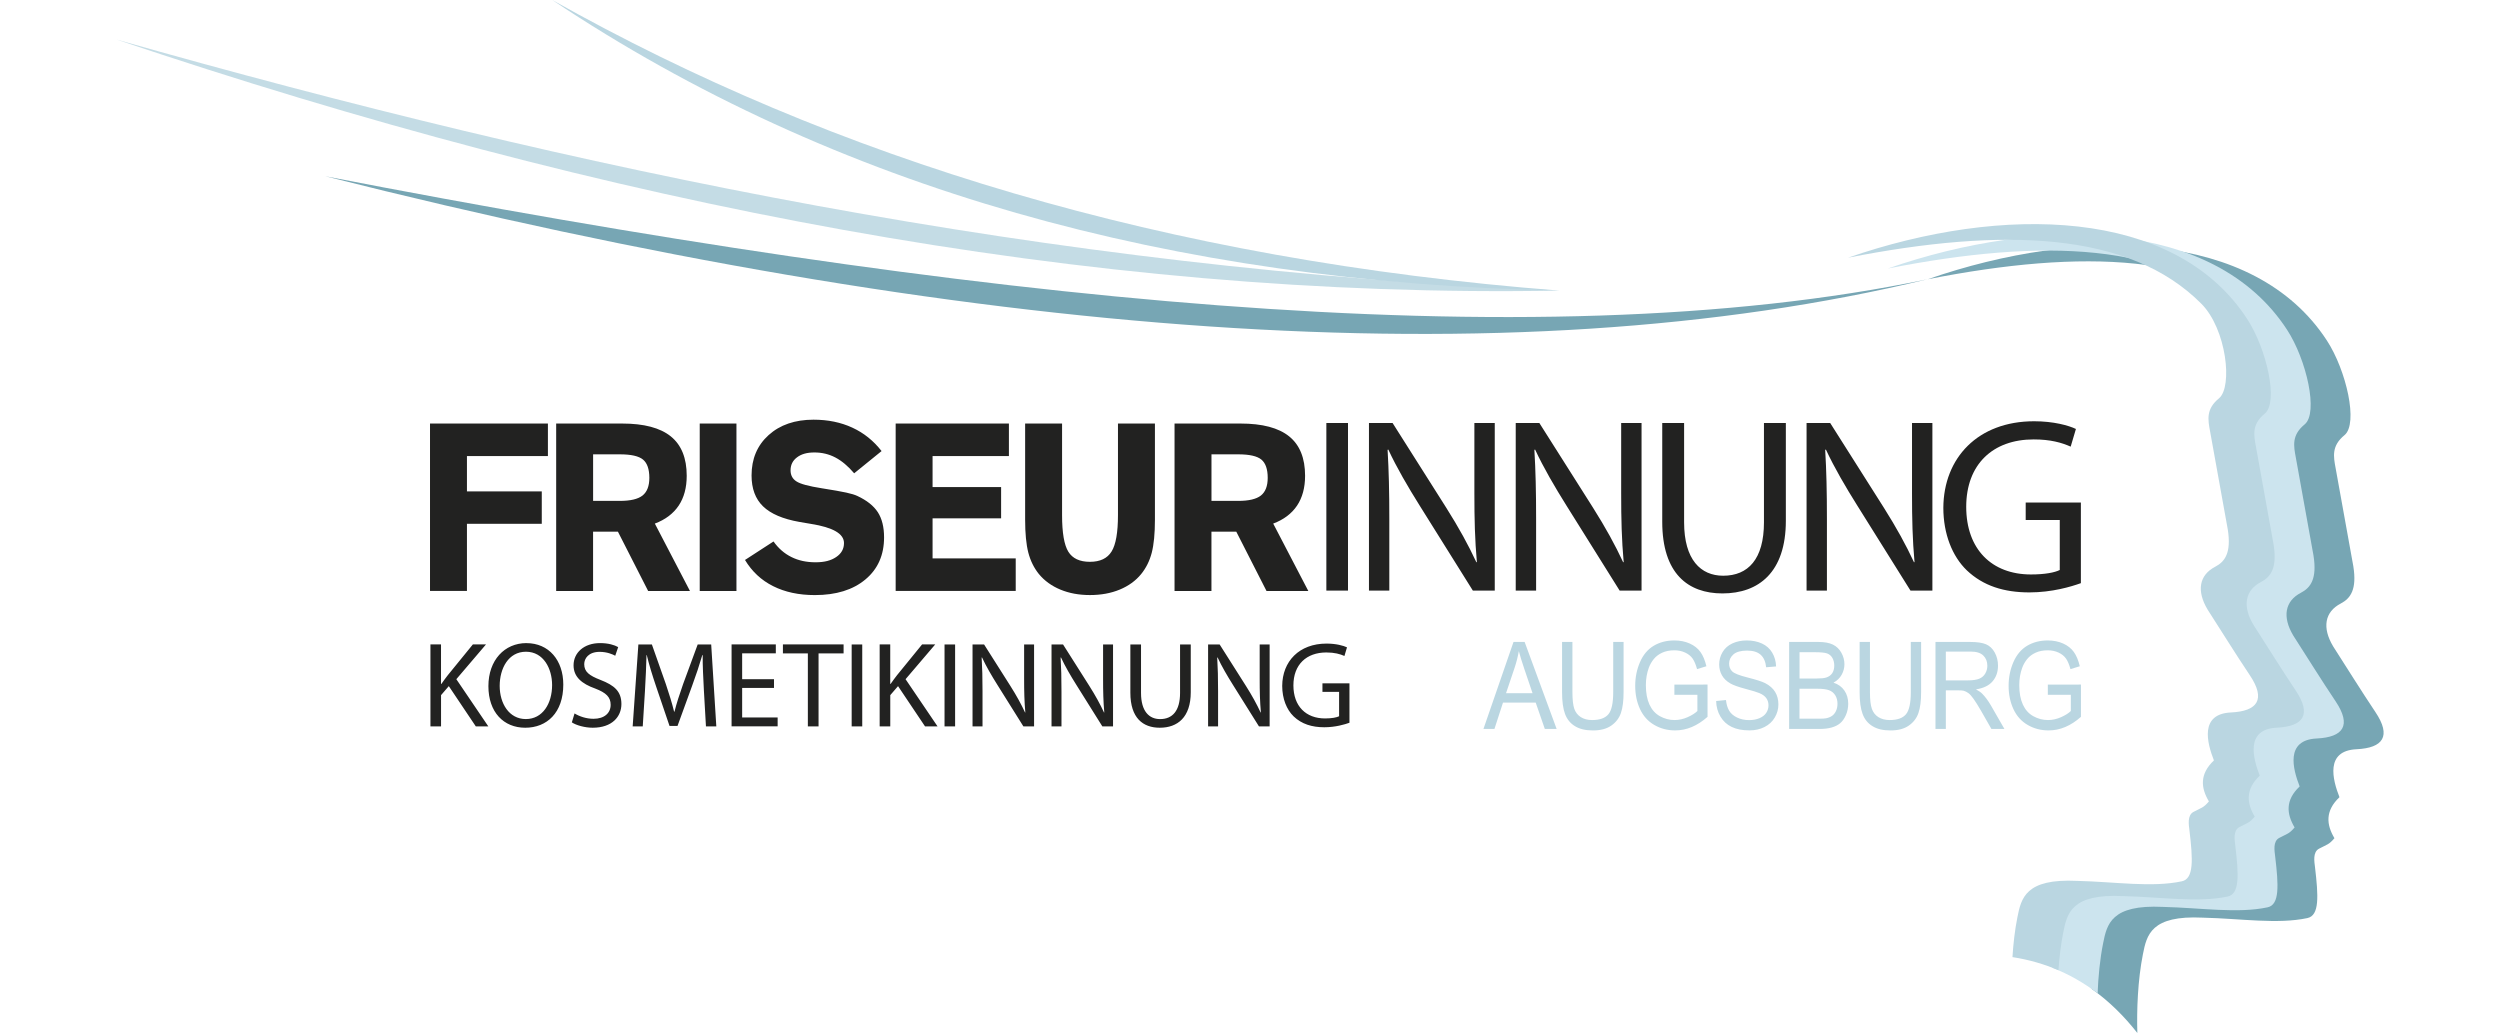
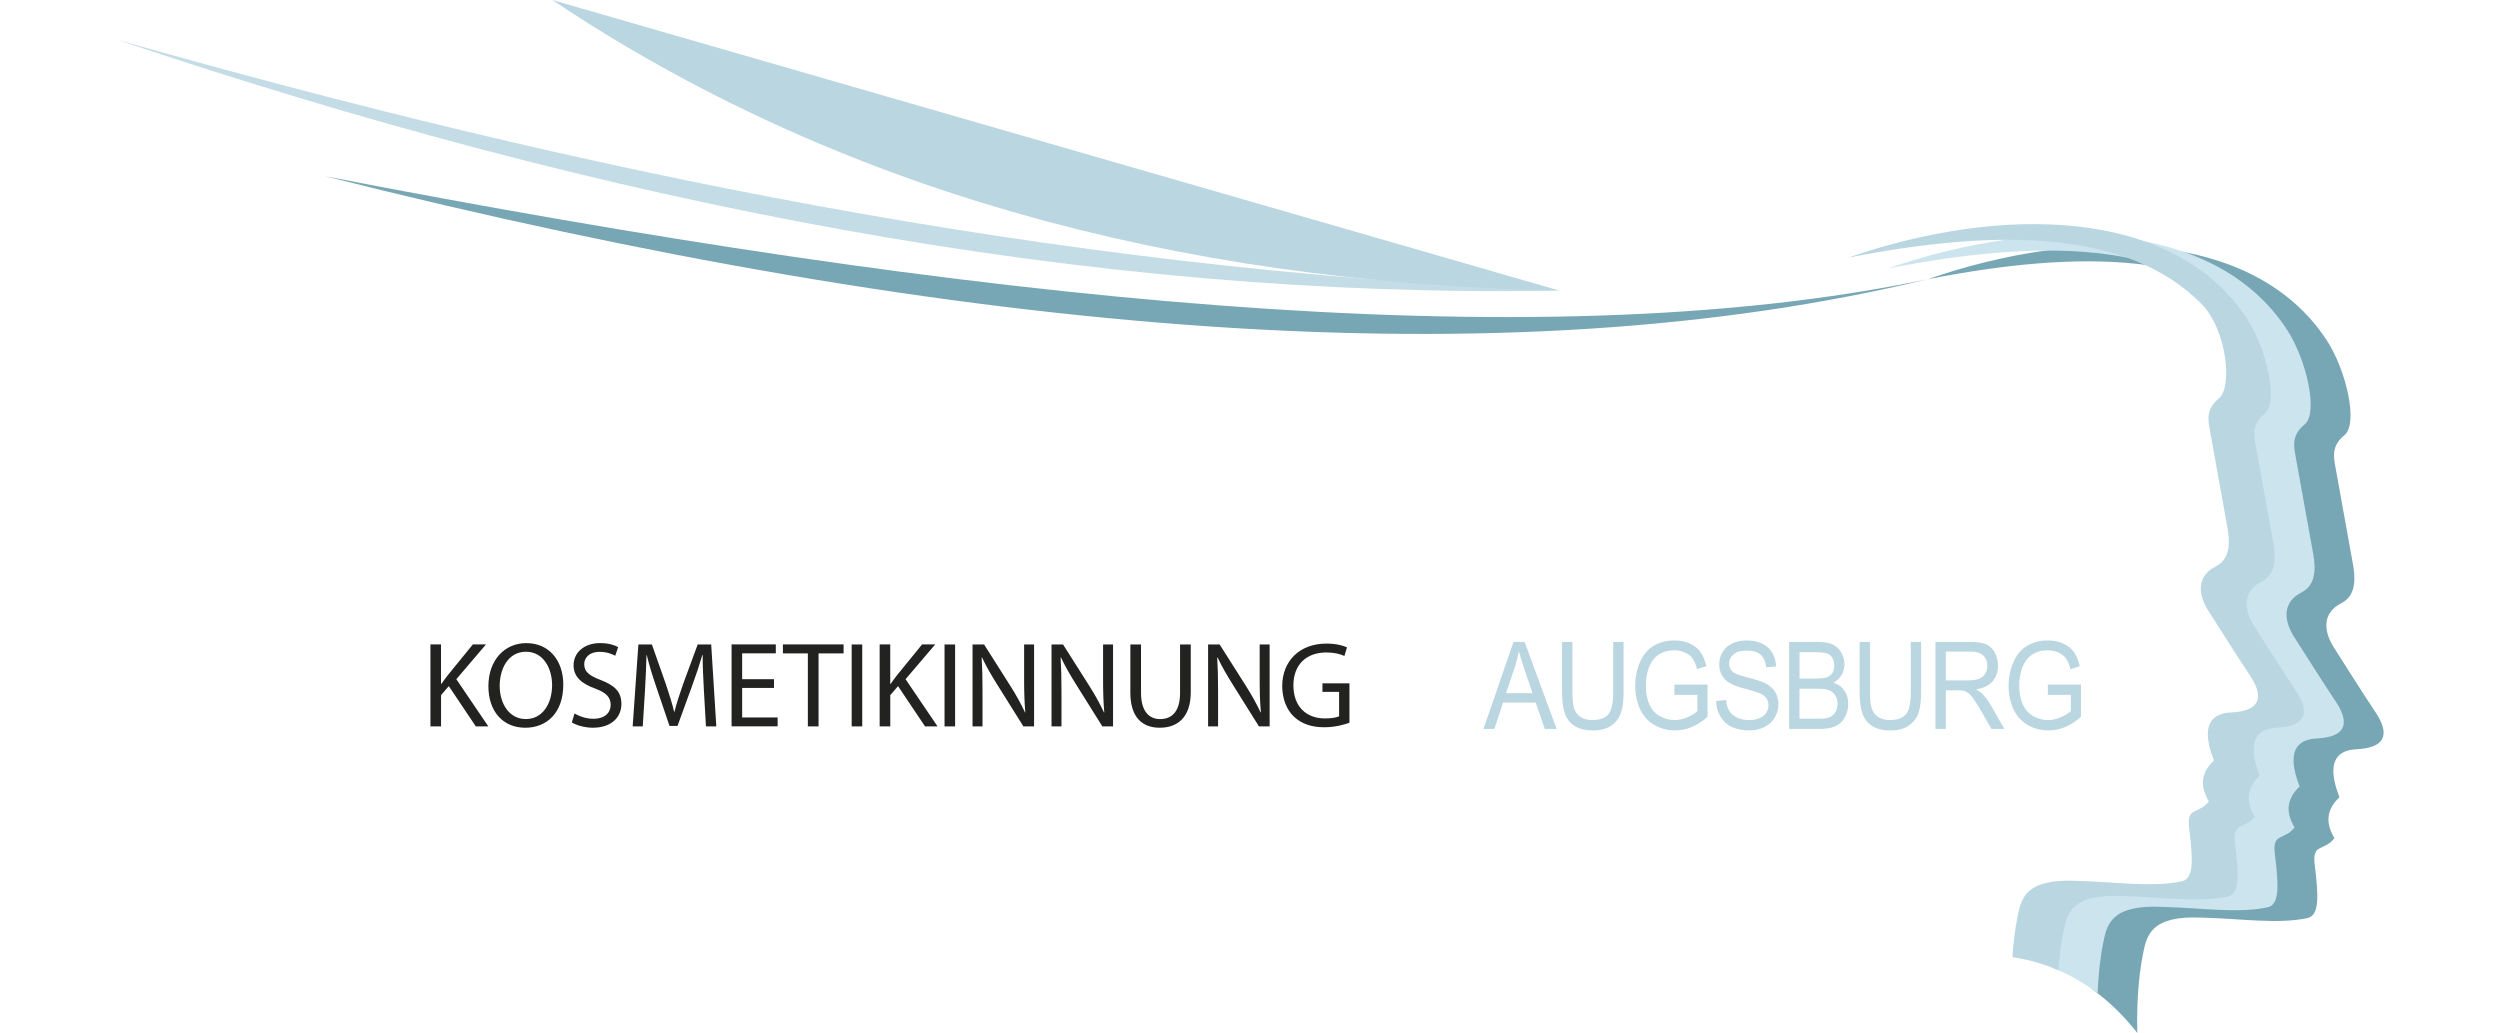
<svg xmlns="http://www.w3.org/2000/svg" id="Ebene_1" data-name="Ebene 1" width="121" height="50px" viewBox="0 0 735.35 335.06">
  <defs>
    <style>.cls-1{fill:#77a6b4;}.cls-1,.cls-2,.cls-3,.cls-4,.cls-5{fill-rule:evenodd;}.cls-2{fill:#222221;}.cls-3{fill:#cce4ee;}.cls-4{fill:#c4dce5;}.cls-5{fill:#bad6e1;}</style>
  </defs>
  <path class="cls-1" d="m655.48,335.06c-.24-7.47.14-17.19,1.8-25.56,1.24-6.26,2.61-12.69,19.41-11.87,12.45.3,24.22,2.2,33.93.14,3.95-.84,3.59-7.07,2.47-16.57-.2-1.66-.78-4.83,1.3-5.93,2.73-1.45,3.21-1.29,5.01-3.41-2.64-4.43-3.04-8.87,1.63-13.3-2.24-5.7-4.69-15.06,5.52-15.55,8.65-.41,11.39-4.22,6.13-12.07-4.69-7.01-9.13-14.19-13.69-21.28-3.64-6.07-2.76-11.19,2.45-13.91,3.18-1.66,5.28-4.54,4.09-12.07-1.91-10.57-3.81-21.14-5.72-31.71-.75-3.98-1.38-7.35,2.86-10.84,4.51-3.72.61-20.97-5.72-30.69-23.54-36.13-79.51-37.18-129.49-19.86,50.33-9.9,91.28-8.53,114.62,14.92,8.18,8.23,10.23,26.98,5.72,30.69-4.24,3.49-3.61,6.86-2.86,10.84,1.91,10.57,3.81,21.14,5.72,31.71,1.19,7.53-.91,10.41-4.09,12.07-5.21,2.72-6.09,7.84-2.45,13.91,4.56,7.09,9,14.27,13.7,21.28,5.26,7.85,2.52,11.66-6.13,12.07-10.21.48-7.76,9.85-5.52,15.55-4.68,4.43-4.27,8.87-1.63,13.3-1.8,2.12-2.28,1.96-5.01,3.41-2.08,1.11-1.49,4.28-1.3,5.93,1.12,9.5,1.49,15.73-2.47,16.57-9.71,2.07-21.48.17-33.93-.14-16.8-.82-18.17,5.61-19.41,11.87-1.03,5.16-1.56,10.84-1.76,16.18,5.7,4.02,10.59,8.92,14.83,14.31h0Z" />
  <path class="cls-3" d="m642.59,322.18c.21-5.34.74-11.02,1.77-16.17,1.24-6.26,2.61-12.69,19.41-11.87,12.45.31,24.22,2.2,33.93.14,3.96-.84,3.59-7.07,2.47-16.57-.2-1.66-.78-4.83,1.3-5.93,2.73-1.45,3.21-1.29,5.01-3.41-2.64-4.43-3.04-8.87,1.64-13.3-2.24-5.7-4.69-15.06,5.52-15.55,8.65-.41,11.39-4.22,6.13-12.07-4.7-7.01-9.13-14.19-13.7-21.28-3.64-6.07-2.76-11.19,2.45-13.91,3.18-1.66,5.28-4.54,4.09-12.07-1.91-10.57-3.81-21.14-5.72-31.71-.75-3.98-1.38-7.35,2.86-10.84,4.51-3.72.61-20.97-5.72-30.69-23.54-36.14-79.51-37.18-129.49-19.86,50.34-9.9,91.28-8.53,114.62,14.92,8.19,8.23,10.24,26.97,5.72,30.69-4.24,3.49-3.61,6.86-2.86,10.84,1.91,10.57,3.81,21.14,5.72,31.71,1.18,7.53-.91,10.41-4.09,12.07-5.22,2.72-6.09,7.84-2.45,13.91,4.56,7.09,9,14.27,13.69,21.28,5.26,7.85,2.52,11.66-6.13,12.07-10.2.48-7.75,9.85-5.52,15.55-4.67,4.43-4.27,8.87-1.64,13.3-1.79,2.12-2.28,1.96-5.01,3.41-2.08,1.11-1.49,4.28-1.3,5.93,1.12,9.5,1.49,15.73-2.47,16.57-9.71,2.07-21.48.17-33.93-.14-16.8-.82-18.17,5.61-19.41,11.87-.81,4.09-1.32,8.5-1.59,12.81,5.46,2.12,10.33,4.95,14.7,8.29h0Z" />
  <path class="cls-5" d="m629.88,314.7c.29-4.11.78-8.3,1.55-12.19,1.24-6.26,2.61-12.69,19.41-11.87,12.45.3,24.22,2.2,33.93.14,3.96-.84,3.59-7.07,2.47-16.57-.2-1.66-.78-4.83,1.3-5.93,2.73-1.46,3.21-1.29,5.01-3.41-2.64-4.43-3.04-8.87,1.63-13.3-2.24-5.7-4.69-15.07,5.52-15.55,8.66-.41,11.39-4.22,6.13-12.07-4.69-7.01-9.13-14.19-13.69-21.28-3.64-6.07-2.76-11.19,2.45-13.91,3.17-1.66,5.27-4.54,4.09-12.07-1.91-10.57-3.82-21.14-5.72-31.71-.75-3.98-1.38-7.35,2.86-10.84,4.51-3.72.61-20.97-5.72-30.69-23.54-36.14-79.51-37.18-129.49-19.86,50.34-9.9,91.29-8.53,114.62,14.92,8.19,8.23,10.23,26.97,5.72,30.69-4.24,3.49-3.61,6.86-2.86,10.84,1.91,10.57,3.82,21.14,5.72,31.71,1.18,7.53-.91,10.41-4.09,12.07-5.22,2.72-6.09,7.84-2.45,13.91,4.56,7.09,9,14.27,13.69,21.28,5.26,7.85,2.52,11.66-6.13,12.07-10.21.48-7.76,9.85-5.52,15.55-4.67,4.43-4.27,8.87-1.63,13.3-1.8,2.12-2.28,1.96-5.01,3.41-2.08,1.11-1.5,4.28-1.3,5.93,1.12,9.5,1.49,15.73-2.47,16.57-9.71,2.07-21.48.17-33.93-.14-16.8-.82-18.17,5.61-19.41,11.87-.82,4.1-1.32,8.53-1.59,12.86,5.42.84,10.38,2.3,14.91,4.26h0Z" />
  <path class="cls-1" d="m67.73,57.16c208.11,52.5,383.6,66.3,519.73,33.4-128.29,26.9-312.12,6.82-519.73-33.4h0Z" />
  <path class="cls-4" d="m0,12.81c158.29,53.31,314.62,84.25,468.03,81.44C302.21,87.41,148.73,55.04,0,12.81h0Z" />
-   <path class="cls-5" d="m141.37,0c91.54,61.15,200.96,91.65,326.66,94.25C340.12,84.38,232.67,51.34,141.37,0h0Z" />
-   <path class="cls-2" d="m101.72,191.68v-54.31h38.24v10.55h-26.26v11.46h24.27v10.51h-24.27v21.78h-11.98Zm40.92,0v-54.31h21.4c7.08,0,12.34,1.39,15.78,4.17,3.44,2.78,5.16,7.04,5.16,12.77,0,3.86-.87,7.09-2.61,9.69-1.75,2.6-4.32,4.54-7.73,5.82l11.39,21.86h-13.56l-9.8-19.23h-8.06v19.23h-11.98Zm11.98-44.32v15.1h8.68c3.43,0,5.88-.58,7.35-1.74,1.47-1.17,2.21-3.08,2.21-5.73,0-2.81-.68-4.78-2.04-5.92-1.37-1.14-3.87-1.71-7.52-1.71h-8.68Zm46.49,44.32h-11.91v-54.31h11.91v54.31h0Zm12.02-16.06c1.61,2.26,3.55,3.94,5.83,5.06,2.27,1.13,4.86,1.69,7.79,1.69s5.03-.56,6.72-1.71c1.69-1.14,2.52-2.65,2.52-4.53,0-3.01-3.57-5.08-10.71-6.21-1.61-.27-2.87-.49-3.75-.64-5.37-.95-9.3-2.63-11.79-5.05-2.49-2.41-3.73-5.76-3.73-10.01,0-5.41,1.84-9.77,5.53-13.1,3.69-3.33,8.55-5,14.57-5,4.67,0,8.86.86,12.58,2.58,3.72,1.71,6.87,4.24,9.49,7.6l-8.89,7.21c-1.98-2.33-4.02-4.04-6.1-5.13-2.08-1.09-4.34-1.63-6.8-1.63s-4.23.53-5.63,1.58c-1.4,1.05-2.1,2.45-2.1,4.21,0,1.58.63,2.78,1.91,3.6,1.27.83,3.99,1.56,8.18,2.22,3.68.58,6.35,1.05,7.99,1.41,1.63.36,2.82.72,3.56,1.08,3.11,1.45,5.33,3.22,6.68,5.31,1.34,2.09,2.01,4.81,2.01,8.14,0,5.71-2.01,10.26-6.04,13.63-4.03,3.38-9.5,5.08-16.41,5.08-5.19,0-9.69-.96-13.54-2.9-3.84-1.92-6.87-4.76-9.12-8.49l9.25-6h0Zm39.62,16.06v-54.31h36.73v10.55h-24.76v10.06h22.23v10.14h-22.23v13h26.97v10.55h-38.95Zm84.09-54.31v31.18c0,4.5-.35,8.08-1.03,10.72-.69,2.64-1.83,4.94-3.42,6.9-1.79,2.21-4.12,3.88-6.97,5.06-2.84,1.18-6.07,1.77-9.66,1.77s-6.74-.59-9.59-1.77c-2.83-1.18-5.16-2.86-6.98-5.06-1.59-1.99-2.73-4.29-3.42-6.94-.68-2.64-1.03-6.2-1.03-10.68v-31.18h11.98v29.71c0,5.72.68,9.67,2.03,11.86,1.35,2.19,3.68,3.28,7,3.28s5.65-1.12,7.03-3.35c1.38-2.23,2.07-6.15,2.07-11.79v-29.71h11.98Zm6.36,54.31v-54.31h21.4c7.08,0,12.34,1.39,15.78,4.17,3.44,2.78,5.16,7.04,5.16,12.77,0,3.86-.87,7.09-2.61,9.69-1.75,2.6-4.32,4.54-7.73,5.82l11.39,21.86h-13.56l-9.8-19.23h-8.06v19.23h-11.98Zm11.98-44.32v15.1h8.68c3.43,0,5.88-.58,7.35-1.74,1.47-1.17,2.21-3.08,2.21-5.73,0-2.81-.68-4.78-2.04-5.92-1.37-1.14-3.87-1.71-7.52-1.71h-8.68Z" />
+   <path class="cls-5" d="m141.37,0c91.54,61.15,200.96,91.65,326.66,94.25h0Z" />
  <path class="cls-2" d="m101.87,235.59h3.43v-10.13l2.52-2.92,8.75,13.05h4.06l-10.37-15.3,9.62-11.28h-4.26l-8.12,9.97c-.67.87-1.38,1.81-2.09,2.84h-.12v-12.81h-3.43v26.57h0Zm31.13-27.01c-7.1,0-12.34,5.52-12.34,13.96s4.93,13.49,11.95,13.49,12.34-4.86,12.34-14c0-7.88-4.69-13.44-11.95-13.44h0Zm-.16,2.8c5.72,0,8.48,5.52,8.48,10.8,0,6.03-3.07,11.04-8.52,11.04s-8.48-5.09-8.48-10.76,2.84-11.08,8.52-11.08h0Zm14.88,22.91c1.42.95,4.22,1.74,6.78,1.74,6.27,0,9.3-3.59,9.3-7.69s-2.29-6.07-6.78-7.81c-3.67-1.42-5.28-2.64-5.28-5.13,0-1.81,1.38-3.98,5.01-3.98,2.4,0,4.18.79,5.05,1.26l.95-2.8c-1.18-.67-3.15-1.3-5.87-1.3-5.17,0-8.6,3.08-8.6,7.21,0,3.75,2.68,5.99,7.02,7.53,3.59,1.38,5.01,2.8,5.01,5.28,0,2.68-2.05,4.53-5.56,4.53-2.37,0-4.61-.79-6.15-1.74l-.87,2.88h0Zm43.51,1.3h3.35l-1.66-26.57h-4.38l-4.73,12.85c-1.18,3.35-2.13,6.27-2.8,8.95h-.12c-.67-2.76-1.58-5.68-2.68-8.95l-4.53-12.85h-4.38l-1.85,26.57h3.27l.71-11.39c.24-3.98.43-8.44.51-11.75h.08c.75,3.15,1.81,6.58,3.08,10.33l4.3,12.66h2.6l4.69-12.89c1.34-3.63,2.44-6.98,3.35-10.09h.12c-.04,3.31.2,7.77.39,11.47l.67,11.67h0Zm22.06-15.3h-10.33v-8.4h10.92v-2.88h-14.35v26.57h14.94v-2.88h-11.51v-9.58h10.33v-2.84h0Zm10.98,15.3h3.47v-23.66h8.12v-2.92h-19.68v2.92h8.09v23.66h0Zm14.21-26.57v26.57h3.43v-26.57h-3.43Zm9.09,26.57h3.43v-10.13l2.52-2.92,8.75,13.05h4.06l-10.37-15.3,9.62-11.28h-4.26l-8.12,9.97c-.67.87-1.38,1.81-2.09,2.84h-.12v-12.81h-3.43v26.57h0Zm21.03-26.57v26.57h3.43v-26.57h-3.43Zm12.32,26.57v-11.35c0-4.42-.08-7.61-.28-10.96l.12-.04c1.34,2.88,3.11,5.91,4.97,8.87l8.44,13.48h3.47v-26.57h-3.23v11.12c0,4.14.08,7.37.39,10.92l-.08.04c-1.26-2.72-2.8-5.52-4.77-8.63l-8.52-13.44h-3.75v26.57h3.23Zm25.61,0v-11.35c0-4.42-.08-7.61-.28-10.96l.12-.04c1.34,2.88,3.11,5.91,4.97,8.87l8.44,13.48h3.47v-26.57h-3.23v11.12c0,4.14.08,7.37.39,10.92l-.08.04c-1.26-2.72-2.8-5.52-4.77-8.63l-8.52-13.44h-3.74v26.57h3.23Zm22.34-26.57v15.65c0,8.24,4.1,11.36,9.54,11.36,5.76,0,10.05-3.36,10.05-11.52v-15.49h-3.47v15.73c0,5.87-2.52,8.48-6.47,8.48-3.55,0-6.19-2.52-6.19-8.48v-15.73h-3.47Zm28.45,26.57v-11.35c0-4.42-.08-7.61-.28-10.96l.12-.04c1.34,2.88,3.11,5.91,4.97,8.87l8.44,13.48h3.47v-26.57h-3.23v11.12c0,4.14.08,7.37.39,10.92l-.08.04c-1.26-2.72-2.8-5.52-4.77-8.63l-8.52-13.44h-3.75v26.57h3.23Zm42.6-13.96h-8.75v2.76h5.4v7.92c-.79.39-2.33.71-4.57.71-6.19,0-10.25-3.98-10.25-10.72s4.22-10.68,10.68-10.68c2.68,0,4.45.51,5.87,1.14l.83-2.8c-1.14-.55-3.55-1.22-6.62-1.22-8.91,0-14.35,5.79-14.39,13.72,0,4.14,1.42,7.69,3.71,9.9,2.6,2.48,5.91,3.52,9.94,3.52,3.59,0,6.62-.91,8.16-1.46v-12.77h0Z" />
-   <path class="cls-2" d="m392.44,137.19v54.37h7.02v-54.37h-7.02Zm20.42,54.37v-23.23c0-9.03-.16-15.57-.56-22.43l.24-.08c2.74,5.89,6.37,12.1,10.16,18.15l17.26,27.59h7.1v-54.37h-6.61v22.75c0,8.47.16,15.09.81,22.35l-.16.08c-2.58-5.57-5.73-11.29-9.76-17.67l-17.42-27.51h-7.66v54.37h6.61Zm47.61,0v-23.23c0-9.03-.16-15.57-.56-22.43l.24-.08c2.74,5.89,6.37,12.1,10.16,18.15l17.26,27.59h7.1v-54.37h-6.61v22.75c0,8.47.16,15.09.81,22.35l-.16.08c-2.58-5.57-5.73-11.29-9.76-17.67l-17.43-27.51h-7.66v54.37h6.61Zm40.91-54.37v32.03c0,16.86,8.39,23.25,19.52,23.25,11.78,0,20.57-6.87,20.57-23.57v-31.7h-7.1v32.19c0,12.02-5.17,17.34-13.23,17.34-7.26,0-12.67-5.16-12.67-17.34v-32.19h-7.1Zm53.41,54.37v-23.23c0-9.03-.16-15.57-.56-22.43l.24-.08c2.74,5.89,6.37,12.1,10.17,18.15l17.26,27.59h7.1v-54.37h-6.61v22.75c0,8.47.16,15.09.81,22.35l-.16.08c-2.58-5.57-5.73-11.29-9.76-17.67l-17.43-27.51h-7.66v54.37h6.61Zm82.38-28.56h-17.91v5.65h11.05v16.22c-1.61.81-4.76,1.45-9.36,1.45-12.67,0-20.98-8.15-20.98-21.94s8.64-21.86,21.86-21.86c5.49,0,9.12,1.05,12.02,2.34l1.7-5.73c-2.34-1.13-7.26-2.5-13.55-2.5-18.23,0-29.36,11.86-29.45,28.07,0,8.47,2.9,15.73,7.58,20.25,5.33,5.08,12.1,7.19,20.33,7.19,7.34,0,13.55-1.87,16.7-3v-26.14h0Z" />
  <path class="cls-5" d="m443.39,236.43l9.75-28.22h3.61l10.38,28.22h-3.83l-2.96-8.55h-10.61l-2.78,8.55h-3.57Zm7.32-11.59h8.61l-2.65-7.81c-.8-2.37-1.41-4.32-1.8-5.85-.32,1.81-.78,3.61-1.37,5.39l-2.79,8.27h0Zm34.77-16.63h3.36v16.31c0,2.83-.29,5.09-.87,6.75-.58,1.67-1.62,3.02-3.12,4.07-1.51,1.05-3.48,1.57-5.92,1.57s-4.32-.45-5.83-1.37c-1.51-.91-2.59-2.23-3.24-3.96-.65-1.73-.97-4.08-.97-7.07v-16.31h3.36v16.29c0,2.45.21,4.26.61,5.41.41,1.16,1.12,2.06,2.11,2.69,1,.63,2.22.95,3.66.95,2.47,0,4.23-.62,5.28-1.87,1.05-1.24,1.57-3.63,1.57-7.18v-16.29h0Zm19.84,17.15v-3.31l10.75-.02v10.47c-1.65,1.46-3.35,2.56-5.1,3.3-1.76.74-3.56,1.1-5.4,1.1-2.49,0-4.76-.59-6.79-1.78-2.04-1.18-3.57-2.9-4.61-5.14-1.04-2.25-1.56-4.76-1.56-7.53s.52-5.31,1.55-7.69c1.03-2.38,2.52-4.15,4.45-5.31,1.94-1.15,4.17-1.73,6.7-1.73,1.83,0,3.49.33,4.97.99,1.48.66,2.65,1.58,3.49,2.76.85,1.18,1.48,2.72,1.93,4.62l-3.03.93c-.39-1.44-.86-2.57-1.42-3.39-.57-.82-1.37-1.48-2.43-1.97-1.04-.49-2.22-.74-3.49-.74-1.53,0-2.86.26-3.98.78-1.12.52-2.02,1.2-2.71,2.05-.68.85-1.22,1.77-1.6,2.79-.64,1.74-.97,3.63-.97,5.68,0,2.52.39,4.62,1.17,6.31.78,1.7,1.91,2.95,3.4,3.77,1.49.82,3.07,1.24,4.73,1.24,1.46,0,2.88-.32,4.26-.94,1.39-.62,2.43-1.28,3.15-1.99v-5.26h-7.46Zm13.57,2l3.16-.31c.15,1.41.5,2.57,1.05,3.48.55.91,1.4,1.64,2.55,2.19,1.15.56,2.45.84,3.89.84,1.28,0,2.41-.21,3.39-.63.98-.43,1.72-1.01,2.19-1.74.48-.74.72-1.54.72-2.42s-.23-1.66-.7-2.32c-.46-.66-1.22-1.22-2.28-1.66-.68-.3-2.19-.76-4.52-1.38-2.33-.62-3.96-1.21-4.89-1.76-1.21-.7-2.12-1.58-2.71-2.63-.59-1.05-.89-2.21-.89-3.52,0-1.42.36-2.75,1.09-3.99.73-1.24,1.79-2.18,3.18-2.83,1.4-.64,2.95-.96,4.65-.96,1.89,0,3.54.34,4.98,1.01,1.43.67,2.54,1.66,3.31,2.97.77,1.31,1.19,2.79,1.24,4.45l-3.22.27c-.18-1.78-.76-3.13-1.76-4.04-1-.91-2.47-1.37-4.42-1.37s-3.51.41-4.44,1.24c-.93.83-1.39,1.83-1.39,2.99,0,1.02.33,1.85.98,2.5.65.66,2.33,1.33,5.06,2.01,2.73.69,4.6,1.29,5.62,1.8,1.47.76,2.57,1.72,3.27,2.88.7,1.16,1.05,2.5,1.05,4.02s-.38,2.92-1.16,4.24c-.77,1.33-1.88,2.36-3.33,3.1-1.45.74-3.08,1.1-4.88,1.1-2.3,0-4.22-.37-5.77-1.12-1.55-.74-2.77-1.86-3.66-3.36-.88-1.49-1.35-3.19-1.39-5.07h0Zm23.65,9.07v-28.22h9.52c1.94,0,3.49.29,4.66.85,1.17.57,2.09,1.45,2.75,2.64.66,1.18,1,2.43,1,3.73,0,1.2-.3,2.34-.89,3.4-.58,1.06-1.47,1.93-2.66,2.58,1.53.5,2.71,1.35,3.54,2.56.83,1.21,1.24,2.63,1.24,4.28,0,1.32-.26,2.55-.76,3.69-.5,1.14-1.12,2.01-1.86,2.63-.74.62-1.66,1.08-2.77,1.39-1.11.32-2.48.47-4.1.47h-9.67Zm3.36-16.36h5.49c1.48,0,2.55-.11,3.2-.33.85-.28,1.49-.75,1.93-1.41.43-.66.65-1.48.65-2.46,0-.93-.2-1.76-.6-2.47-.41-.72-.99-1.2-1.73-1.47-.75-.26-2.04-.39-3.86-.39h-5.07v8.53h0Zm0,13.03h6.31c1.09,0,1.85-.05,2.29-.13.77-.16,1.42-.41,1.94-.78.52-.35.95-.88,1.28-1.56.33-.69.5-1.48.5-2.38,0-1.05-.24-1.96-.73-2.75-.48-.77-1.16-1.32-2.02-1.64-.85-.31-2.1-.47-3.71-.47h-5.87v9.7h0Zm36.08-24.89h3.36v16.31c0,2.83-.29,5.09-.87,6.75-.58,1.67-1.62,3.02-3.12,4.07-1.5,1.05-3.48,1.57-5.92,1.57s-4.33-.45-5.83-1.37c-1.51-.91-2.59-2.23-3.23-3.96-.65-1.73-.97-4.08-.97-7.07v-16.31h3.35v16.29c0,2.45.21,4.26.62,5.41.41,1.16,1.12,2.06,2.11,2.69,1,.63,2.22.95,3.67.95,2.47,0,4.23-.62,5.28-1.87,1.04-1.24,1.57-3.63,1.57-7.18v-16.29h0Zm8.02,28.22v-28.22h11.25c2.26,0,3.98.26,5.16.76,1.17.51,2.12,1.4,2.82,2.68.7,1.29,1.05,2.71,1.05,4.26,0,2-.58,3.69-1.75,5.06-1.16,1.37-2.96,2.25-5.4,2.62.89.47,1.57.94,2.03,1.41.98,1,1.91,2.25,2.79,3.75l4.41,7.68h-4.22l-3.35-5.87c-.98-1.69-1.79-2.99-2.43-3.88-.63-.9-1.2-1.53-1.7-1.89-.5-.36-1.01-.61-1.53-.76-.39-.09-1.01-.13-1.88-.13h-3.89v12.53h-3.36Zm3.36-15.76h7.22c1.53,0,2.74-.18,3.6-.53.87-.36,1.52-.92,1.97-1.7.45-.77.67-1.62.67-2.53,0-1.33-.43-2.43-1.3-3.29-.87-.86-2.24-1.29-4.13-1.29h-8.03v9.34h0Zm33.08,4.69v-3.31l10.74-.02v10.47c-1.64,1.46-3.35,2.56-5.1,3.3-1.75.74-3.56,1.1-5.4,1.1-2.49,0-4.76-.59-6.79-1.78-2.04-1.18-3.57-2.9-4.61-5.14-1.04-2.25-1.56-4.76-1.56-7.53s.52-5.31,1.55-7.69c1.03-2.38,2.52-4.15,4.45-5.31,1.94-1.15,4.17-1.73,6.7-1.73,1.83,0,3.49.33,4.97.99,1.48.66,2.65,1.58,3.49,2.76.84,1.18,1.48,2.72,1.93,4.62l-3.03.93c-.39-1.44-.86-2.57-1.42-3.39-.57-.82-1.38-1.48-2.43-1.97-1.05-.49-2.22-.74-3.49-.74-1.54,0-2.87.26-3.98.78-1.12.52-2.02,1.2-2.71,2.05-.69.85-1.22,1.77-1.6,2.79-.65,1.74-.97,3.63-.97,5.68,0,2.52.39,4.62,1.17,6.31.78,1.7,1.91,2.95,3.4,3.77,1.49.82,3.07,1.24,4.74,1.24,1.46,0,2.88-.32,4.26-.94,1.39-.62,2.44-1.28,3.15-1.99v-5.26h-7.45Z" />
</svg>